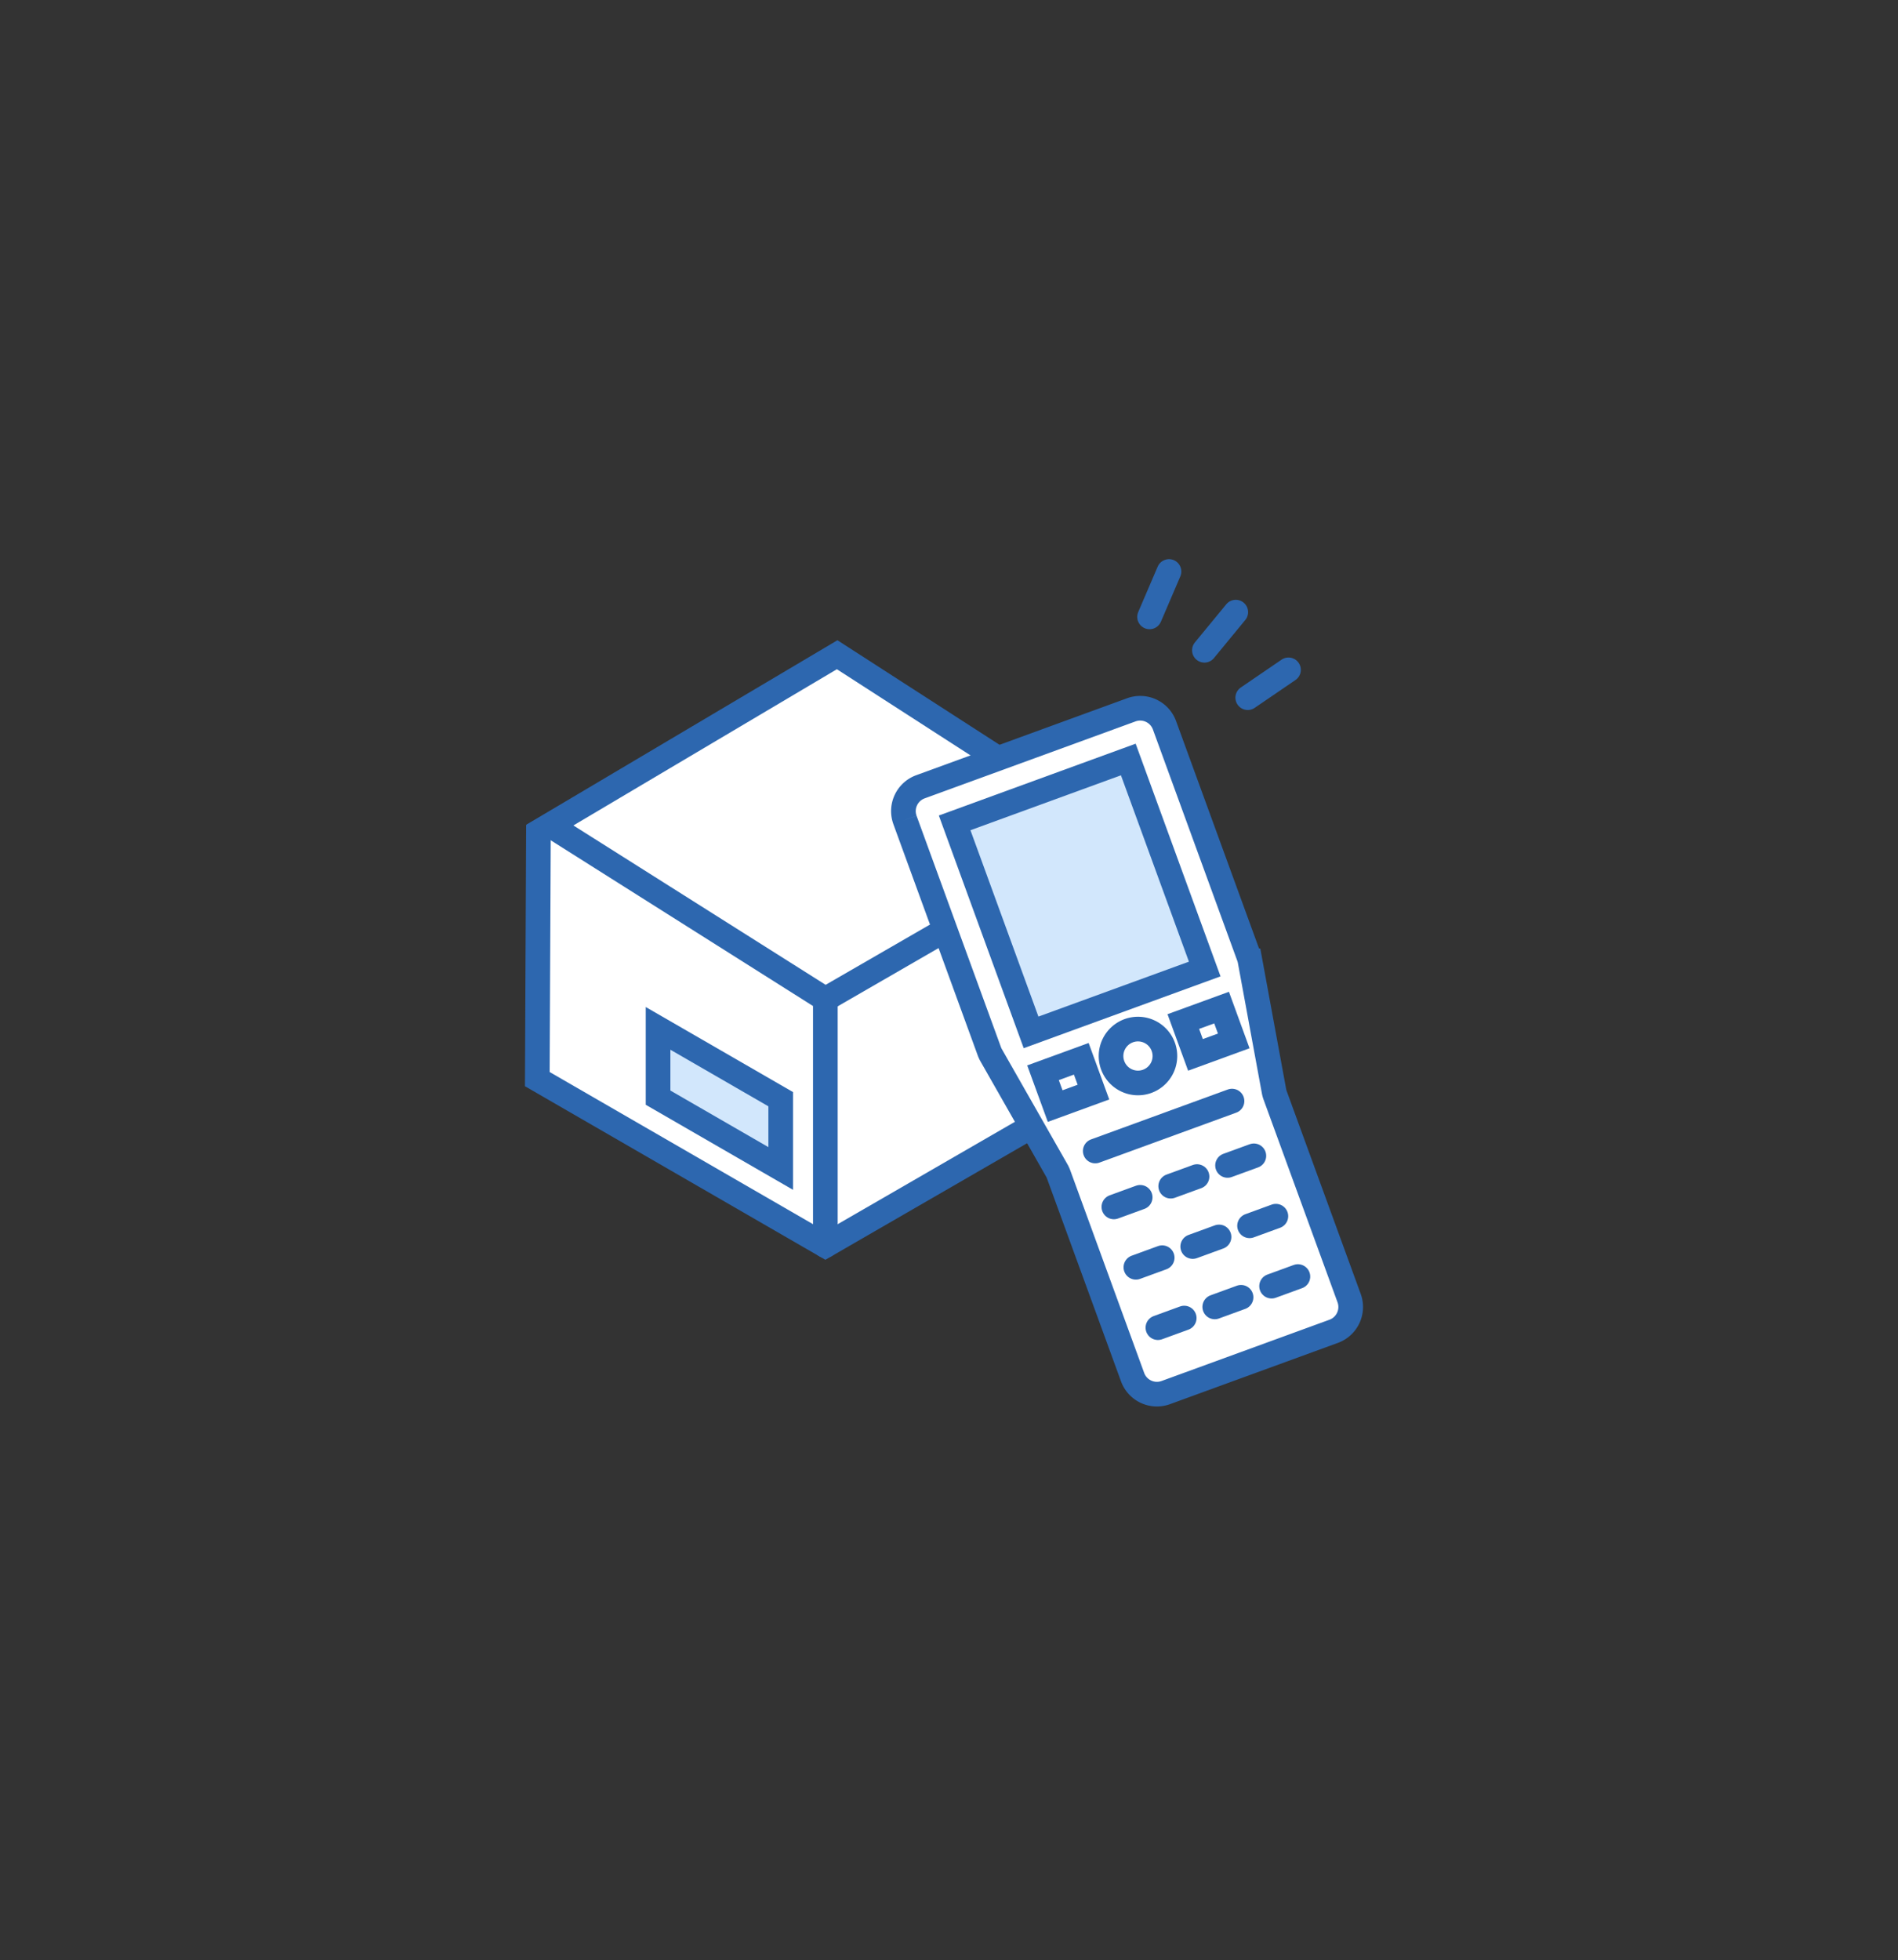
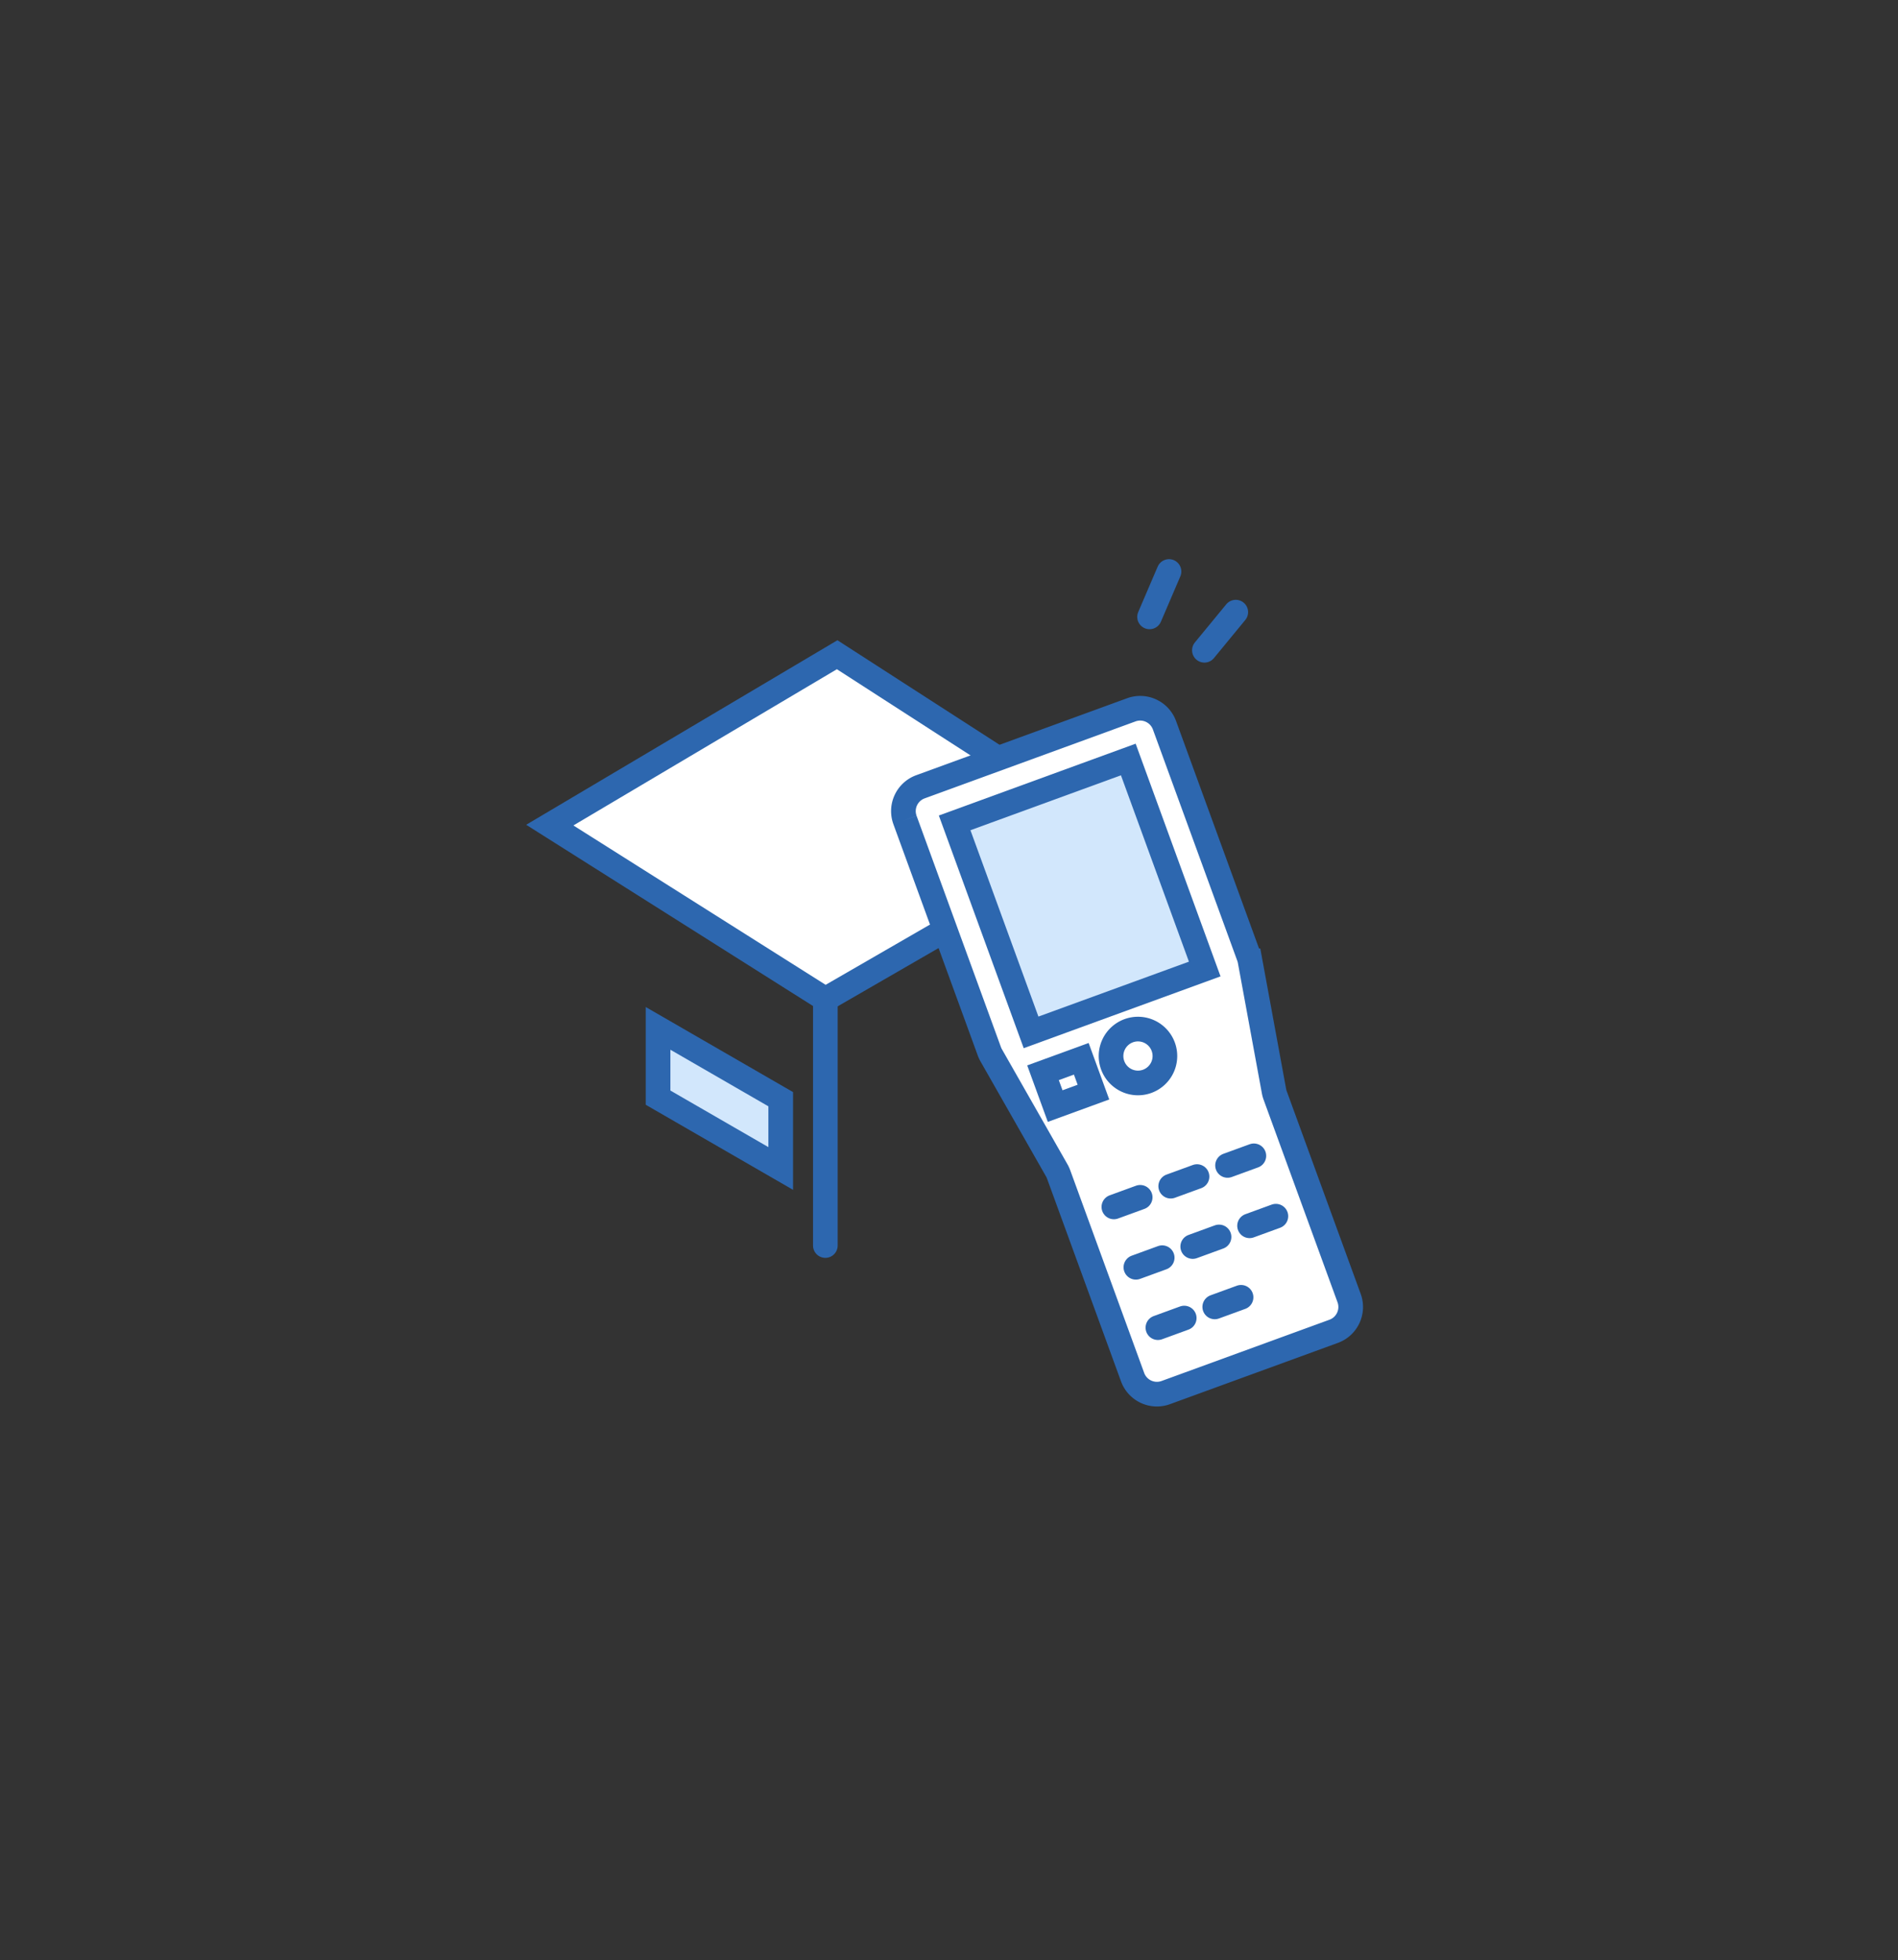
<svg xmlns="http://www.w3.org/2000/svg" width="154" height="159">
  <rect width="100%" height="100%" fill="#333333" stroke="none" />
  <g data-name="グループ 1574">
    <path data-name="長方形 407" d="M4 0h146a4 4 0 014 4v155H0V4a4 4 0 014-4z" fill="none" />
    <g data-name="グループ 1573" stroke="#2d67af" stroke-width="2">
-       <path data-name="パス 447" d="M43.687 67.508l-.011 2.511-.08 17.517 23.372 13.5 23.371-13.5v-19.98l-44.551-1.273z" fill="#fff" />
      <path data-name="パス 449" d="M53.394 83.419v5.619l9.952 5.746v-5.619z" fill="#d2e7fc" />
      <path data-name="パス 451" d="M44.609 66.931l22.358 14.123 23.372-13.493L67.925 53.11z" fill="#fff" />
      <path data-name="線 55" fill="none" stroke-linecap="round" stroke-linejoin="round" stroke-dasharray="547.087 22.677 708.661 0" d="M66.967 81.054v19.98" />
      <path data-name="パス 453" d="M73.43 66.522l6.846 18.763a2.107 2.107 0 00.149.32l5.322 9.341a2.118 2.118 0 01.148.32l6 16.439a2.1 2.1 0 002.7 1.255l13.613-4.967a2.1 2.1 0 001.255-2.7l-6-16.439a2.112 2.112 0 01-.093-.341l-1.945-10.573a2.066 2.066 0 00-.093-.341l-6.846-18.763a2.1 2.1 0 00-2.7-1.255l-17.1 6.24a2.1 2.1 0 00-1.255 2.7" fill="#fff" />
      <path data-name="長方形 330" fill="#d2e7fc" d="M77.458 66.749l14.09-5.141 6.201 16.996-14.09 5.14z" />
      <path data-name="パス 455" d="M90.282 86.414a2.185 2.185 0 112.8 1.3 2.185 2.185 0 01-2.8-1.3" fill="#fff" />
      <path data-name="長方形 332" fill="#fff" d="M84.628 87.019l3.105-1.133.986 2.703-3.105 1.133z" />
-       <path data-name="長方形 334" fill="#fff" d="M96.012 82.866l3.105-1.133.986 2.703-3.105 1.133z" />
      <path data-name="線 56" fill="none" stroke-linecap="round" stroke-linejoin="round" d="M90.377 97.902l2.135-.779" />
      <path data-name="線 57" fill="none" stroke-linecap="round" stroke-linejoin="round" d="M94.989 96.22l2.135-.779" />
      <path data-name="線 58" fill="none" stroke-linecap="round" stroke-linejoin="round" d="M99.601 94.536l2.135-.779" />
      <path data-name="線 59" fill="none" stroke-linecap="round" stroke-linejoin="round" d="M92.163 102.799l2.135-.779" />
      <path data-name="線 60" fill="none" stroke-linecap="round" stroke-linejoin="round" d="M96.775 101.116l2.135-.779" />
      <path data-name="線 61" fill="none" stroke-linecap="round" stroke-linejoin="round" d="M101.387 99.433l2.135-.779" />
      <path data-name="線 62" fill="none" stroke-linecap="round" stroke-linejoin="round" d="M93.95 107.696l2.135-.779" />
      <path data-name="線 63" fill="none" stroke-linecap="round" stroke-linejoin="round" d="M98.562 106.012l2.135-.779" />
-       <path data-name="線 64" fill="none" stroke-linecap="round" stroke-linejoin="round" d="M103.174 104.33l2.135-.779" />
-       <path data-name="線 65" fill="none" stroke-linecap="round" stroke-linejoin="round" d="M88.866 93.366l11.097-4.049" />
      <path data-name="パス 457" d="M94.851 46.358l-1.578 3.682" fill="none" stroke-linecap="round" stroke-linejoin="round" stroke-dasharray="379.842 22.677 283.465 0" />
      <path data-name="パス 458" d="M100.268 49.655l-2.545 3.093" fill="none" stroke-linecap="round" stroke-linejoin="round" stroke-dasharray="379.842 22.677 283.465 0" />
-       <path data-name="パス 459" d="M104.547 54.336l-3.308 2.258" fill="none" stroke-linecap="round" stroke-linejoin="round" stroke-dasharray="379.842 22.677 283.465 0" />
    </g>
  </g>
</svg>